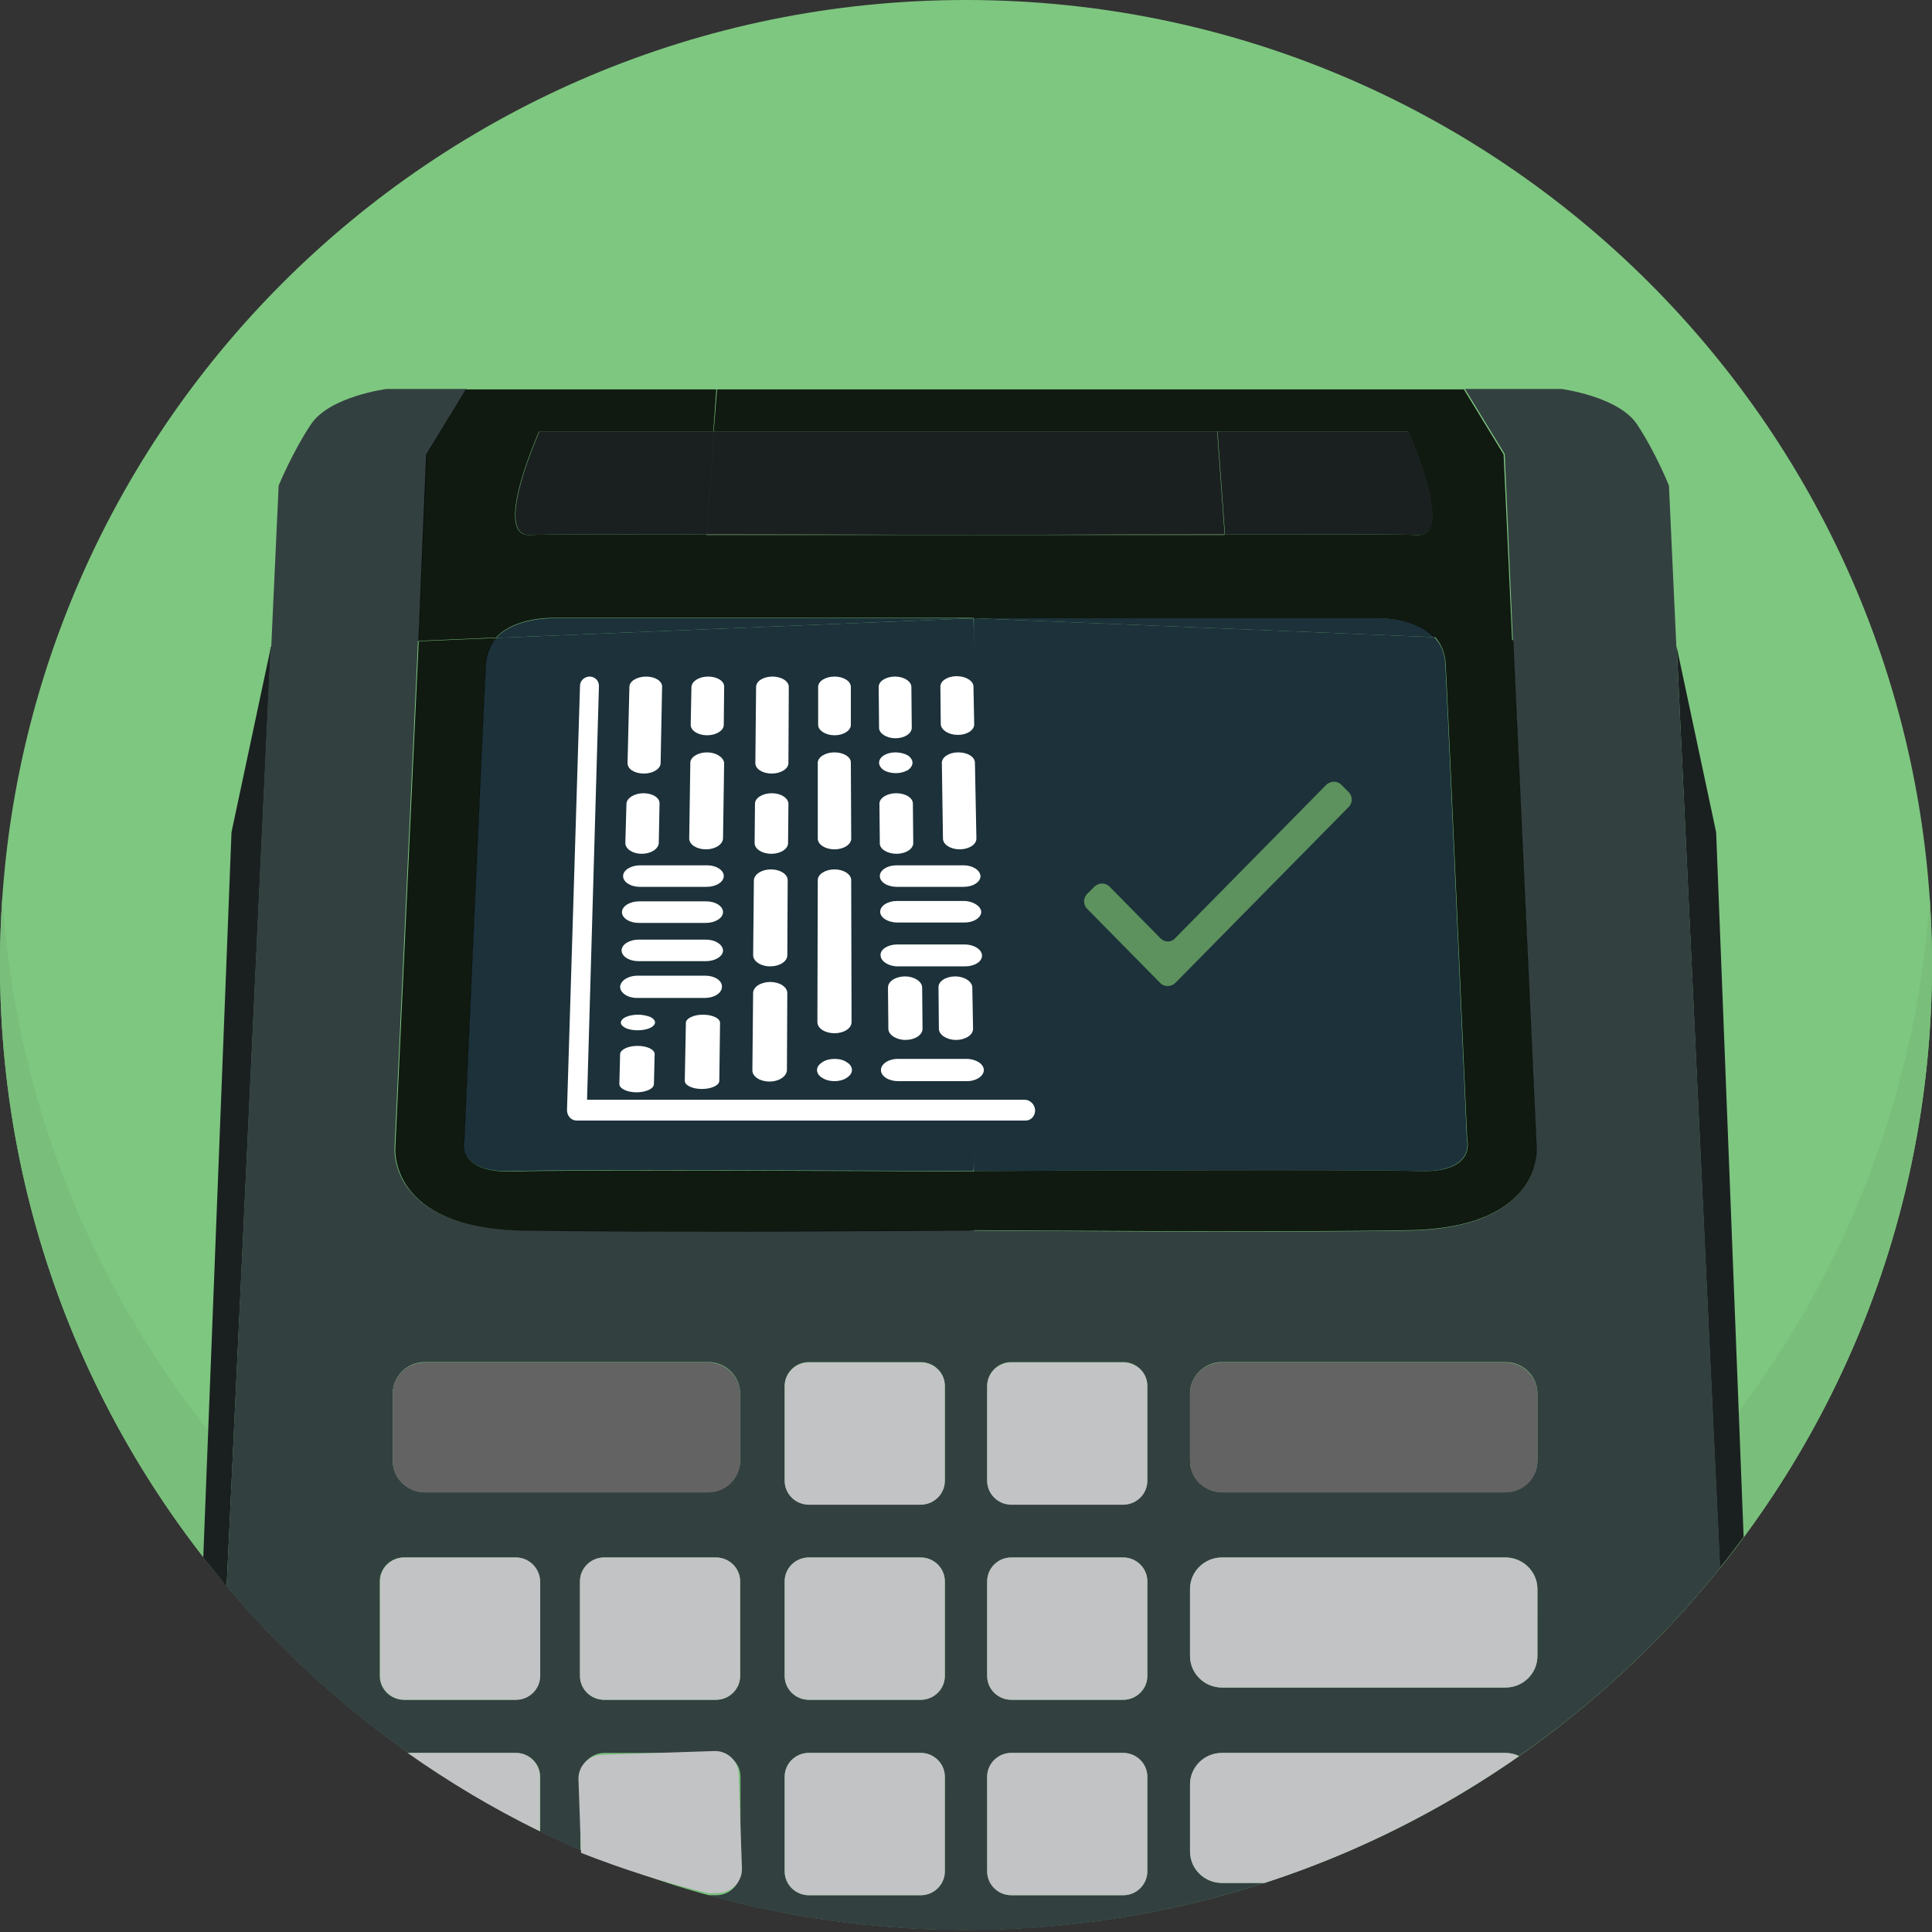
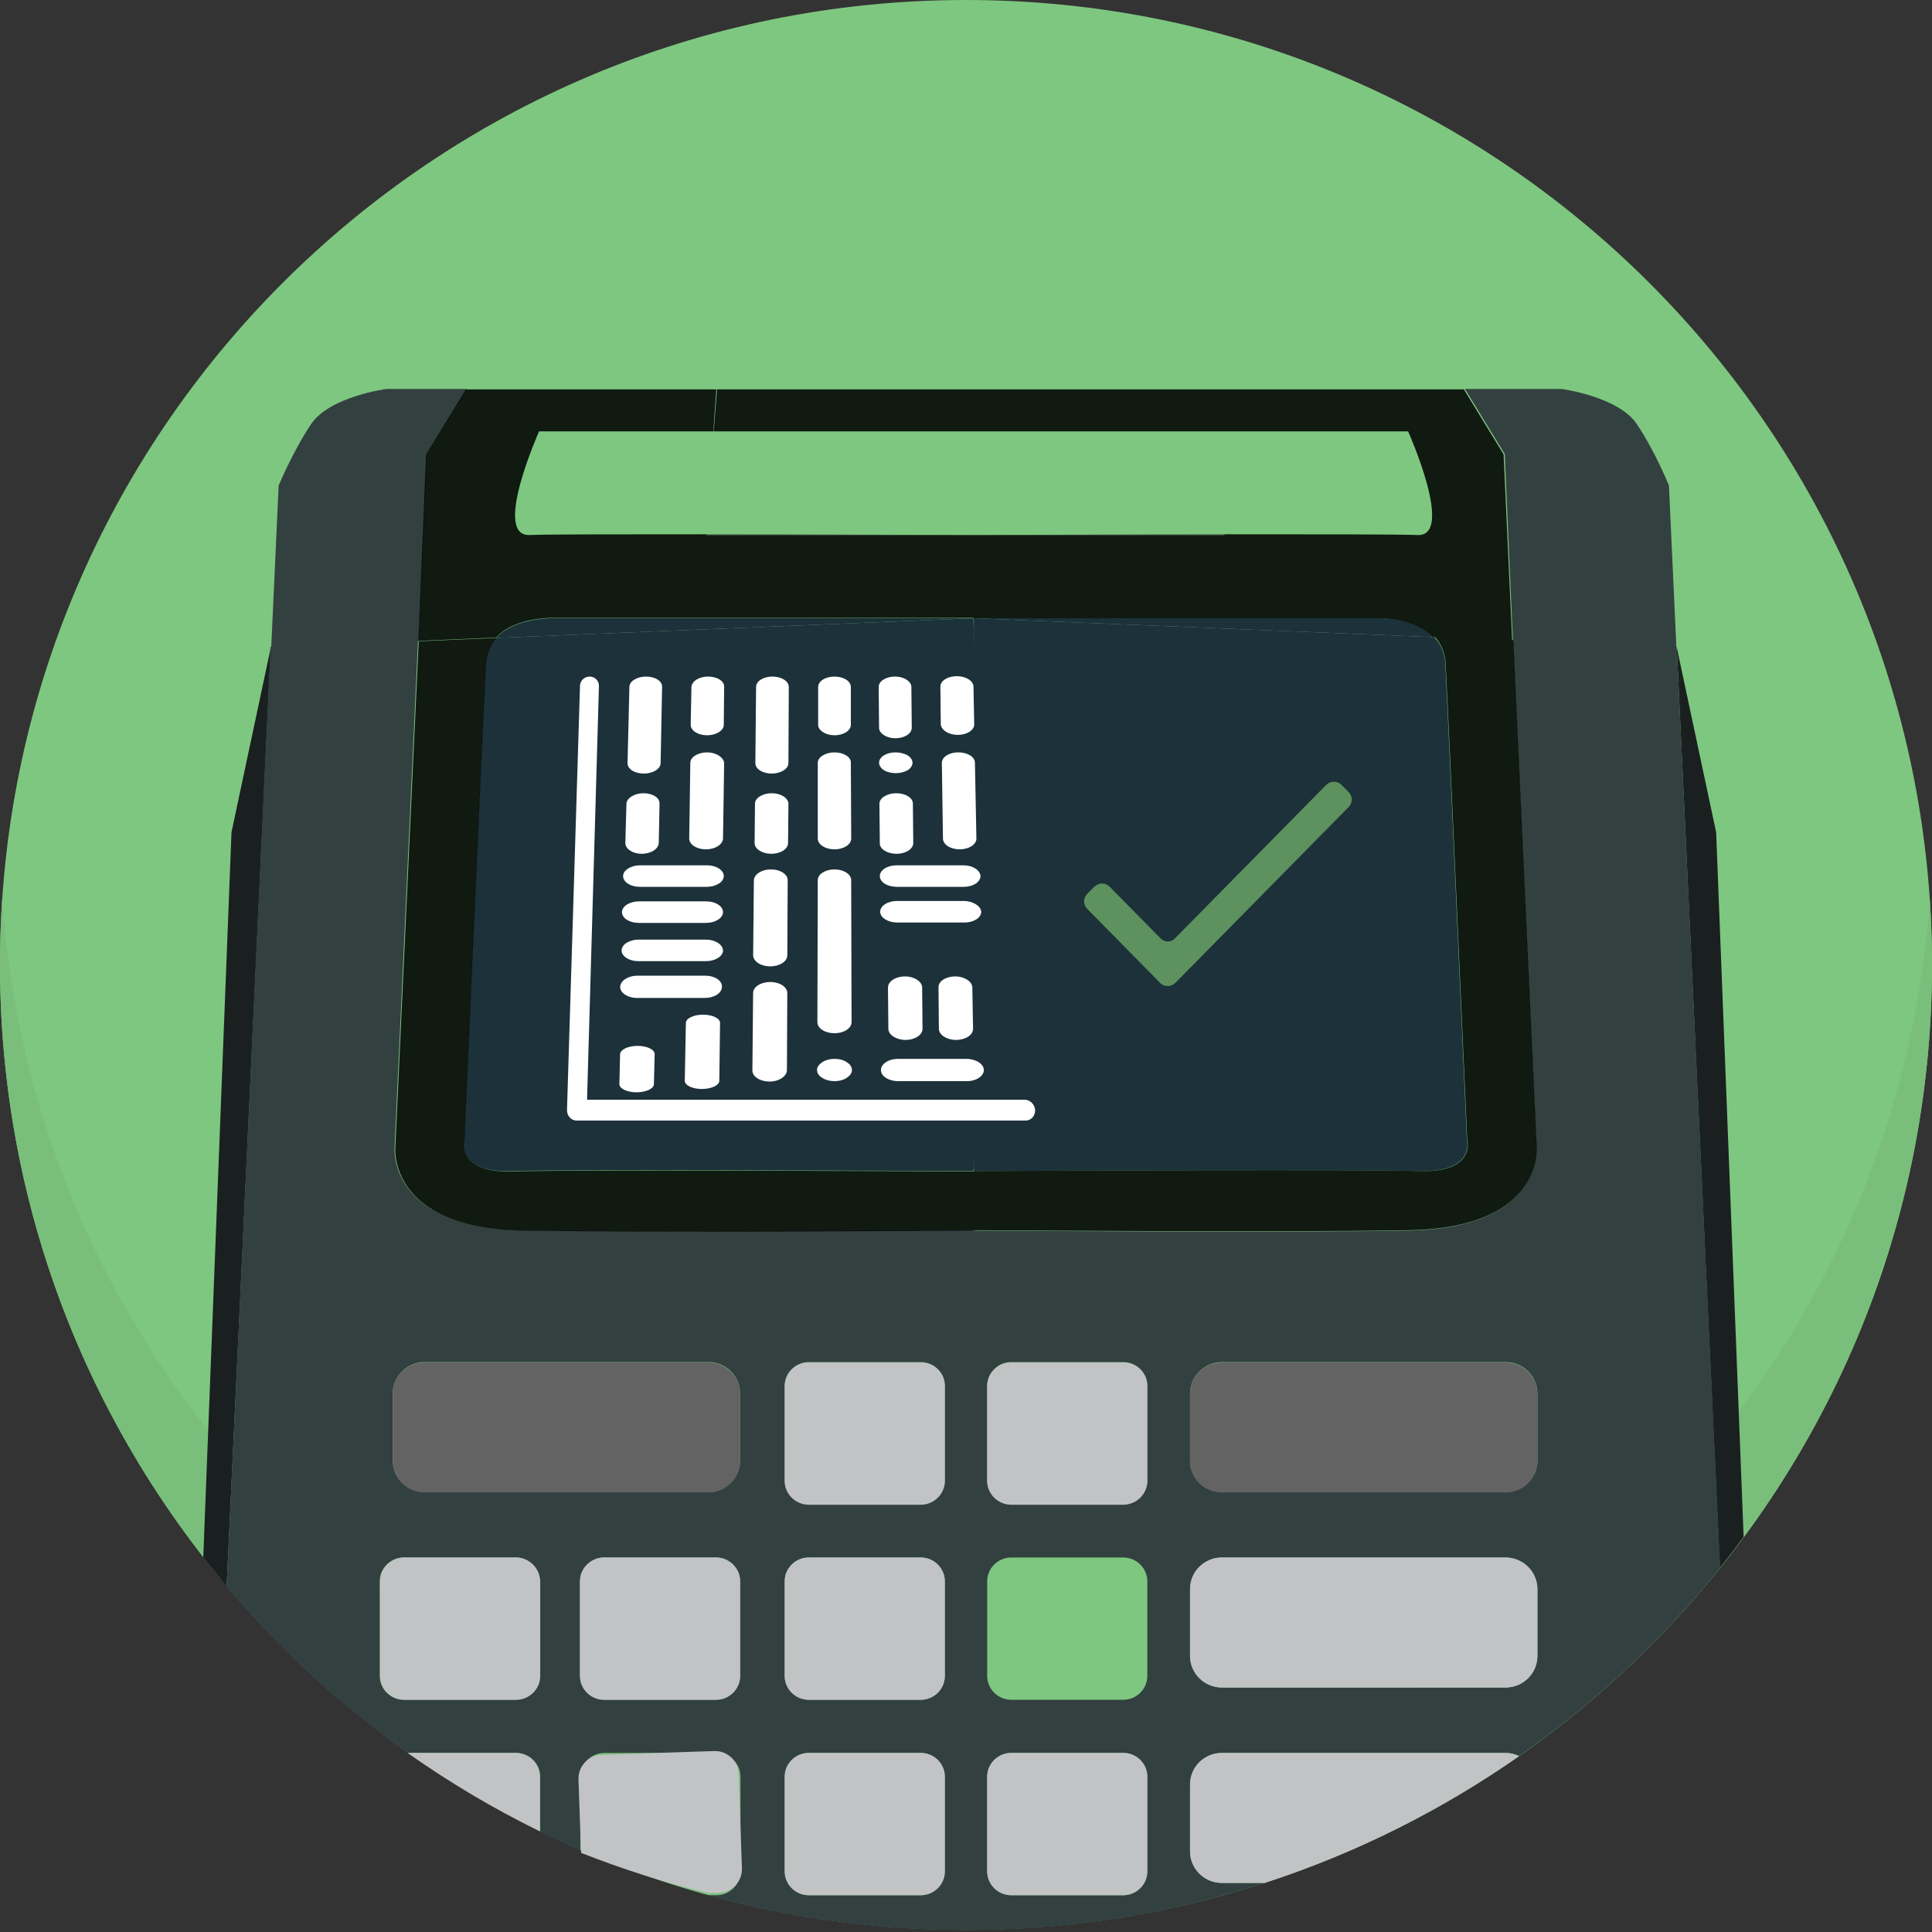
<svg xmlns="http://www.w3.org/2000/svg" fill="none" height="160" viewBox="0 0 160 160" width="160">
  <rect x="0" y="0" width="160" height="160" fill="#333333" stroke="none" />
  <clipPath id="a">
    <path d="m0 0h160v160h-160z" />
  </clipPath>
  <g clip-path="url(#a)">
    <path d="m80 159.815c44.183 0 80-35.776 80-79.907 0-44.132-35.817-79.908-80-79.908-44.183 0-80 35.776-80 79.908 0 44.131 35.817 79.907 80 79.907z" fill="#7ec780" />
    <path d="m80 148.831c-42.339 0-76.985-32.861-79.815-74.431-.123 1.815-.185 3.662-.185 5.508 0 44.123 35.815 79.908 80 79.908 44.185 0 80-35.785 80-79.908 0-1.846-.062-3.662-.185-5.477-2.83 41.539-37.477 74.4-79.815 74.4z" fill="#79bf7b" />
    <path d="m22.432 53.6-3.261 15.323-2.338 60.061c.646.8 1.292 1.6 1.938 2.4z" fill="#1a2020" />
    <path d="m138.861 53.6 3.57 76.246c.676-.831 1.323-1.693 1.969-2.554l-2.277-58.369z" fill="#1a2020" />
    <path clip-rule="evenodd" d="m38.646 32.215-3.292 5.385-.677 15.508-.062.003-1.937 41.906s-.615 6.646 10.492 6.861c8.827.153 26.885.053 33.974.014h0.0 0c1.486-.008 2.49-.014 2.826-.014.123 0 .368 0 .704.031l.126.001c4.756.033 26.11.181 35.939-.002 11.107-.215 10.492-6.861 10.492-6.861l-1.938-42 2.63.107-2.631-.108-.677-15.446-3.293-5.385h8s4.708.615 6.246 2.923c1.539 2.308 2.647 5.077 2.647 5.077l.615 13.384.032.001 3.6 76.246c-4.769 5.938-10.369 11.2-16.646 15.569-.339-.154-.739-.246-1.139-.246h-23.477c-1.446 0-2.646 1.169-2.646 2.615v5.539c0 1.446 1.169 2.615 2.646 2.615h3.539c-7.591 2.459-15.673 3.843-24.062 3.908h-.677c-7.415 0-14.585-1.015-21.415-2.892h.739c1.108 0 2-.892 2-1.969v-7.846c0-1.077-.892-1.97-2-1.97h-9.262c-1.108 0-2 .893-2 1.97v6.092h-0c-1.108-.492-2.215-.985-3.323-1.538v-4.554c0-1.077-.892-1.97-2-1.97h-8.954c-5.6-3.938-10.615-8.584-15.015-13.784l3.631-77.816.062-.003.614-13.352s1.139-2.769 2.677-5.077c1.538-2.308 6.246-2.923 6.246-2.923zm4.062 108.554c1.108 0 2-.892 2-1.969v-7.846c0-1.077-.892-1.969-2-1.969h-9.261c-1.108 0-2 .892-2 1.969v7.846c0 1.077.892 1.969 2 1.969zm16.585 0c1.108 0 2-.892 2-1.969v-7.846c0-1.077-.892-1.969-2-1.969h-9.261c-1.108 0-2 .892-2 1.969v7.846c0 1.077.892 1.969 2 1.969zm-.646-17.2c1.446 0 2.646-1.169 2.646-2.615v-5.538c0-1.447-1.169-2.616-2.646-2.616h-23.477c-1.446 0-2.646 1.169-2.646 2.616v5.538c0 1.446 1.169 2.615 2.646 2.615zm17.6 33.385c1.108 0 2-.892 2-1.969v-7.846c0-1.077-.892-1.97-2-1.97h-9.262c-1.108 0-2 .893-2 1.97v7.846c0 1.077.892 1.969 2 1.969zm0-16.185c1.108 0 2-.892 2-1.969v-7.846c0-1.077-.892-1.969-2-1.969h-9.262c-1.108 0-2 .892-2 1.969v7.846c0 1.077.892 1.969 2 1.969zm0-16.184c1.108 0 2-.892 2-1.969v-7.847c0-1.076-.892-1.969-2-1.969h-9.262c-1.108 0-2 .893-2 1.969v7.847c0 1.077.892 1.969 2 1.969zm16.769 32.369c1.108 0 2-.893 2-1.97v-7.846c0-1.077-.892-1.969-2-1.969h-9.261c-1.108 0-2 .892-2 1.969v7.846c0 1.077.892 1.97 2 1.97zm0-16.185c1.108 0 2-.892 2-1.969v-7.846c0-1.077-.892-1.97-2-1.97h-9.261c-1.108 0-2 .893-2 1.97v7.846c0 1.077.892 1.969 2 1.969zm0-16.185c1.108 0 2-.892 2-1.969v-7.846c0-1.077-.892-1.969-2-1.969h-9.261c-1.108 0-2 .892-2 1.969v7.846c0 1.077.892 1.969 2 1.969zm31.661 15.17c1.446 0 2.646-1.17 2.646-2.616v-5.538c0-1.446-1.169-2.616-2.646-2.616h-23.477c-1.446 0-2.646 1.17-2.646 2.616v5.538c0 1.446 1.169 2.616 2.646 2.616zm0-16.185c1.446 0 2.646-1.169 2.646-2.615v-5.539c0-1.446-1.169-2.615-2.646-2.615h-23.477c-1.446 0-2.646 1.169-2.646 2.615v5.539c0 1.446 1.169 2.615 2.646 2.615z" fill="#334040" fill-rule="evenodd" />
    <path d="m80.43 51.2h-.954-33.754s-3.077-.061-4.646 1.631l39.538-1.631z" fill="#1c313a" />
    <path d="m38.43 94.339s-.831 2.831 4.062 2.646c4.462-.154 32.031-.031 37.046 0h.4.4.277l.892-15.569-9.046 9.2-14.277-14.492 14.277 14.492 9.046-9.2-.892-30.215-39.538 1.631c-.492.523-.831 1.231-.862 2.154-.215 3.877-1.785 39.354-1.785 39.354z" fill="#1c313a" />
    <path d="m114.216 51.2h-33.538l38.123 1.569c-1.569-1.631-4.585-1.569-4.585-1.569z" fill="#1c313a" />
    <path d="m80.647 82.308 10.092 3.261-10.092-3.261v14.677c5.723-.031 32.4-.154 36.77 0 4.892.154 4.061-2.646 4.061-2.646s-1.569-35.477-1.784-39.385c-.062-.954-.4-1.661-.923-2.185l-38.123-1.569v23.877z" fill="#1c313a" />
    <path d="m58.492 44.308h21.477.246c-2.215 0-12.585-.061-21.723-.061z" fill="#585858" />
    <path d="m101.446 44.308v-.061c-8.769 0-18.246.061-20.339.061z" fill="#585858" />
    <path clip-rule="evenodd" d="m41.077 52.8-6.431.277.646-15.446 3.292-5.385h20.738l-.246 3.477h-14.431s-3.908 8.739-.769 8.585c1.292-.061 7.569-.061 14.615-.061h0v.061h21.477.246.4.031.4 20.369v-.061h.001c7.569 0 14.615 0 15.968.061 3.139.154-.769-8.585-.769-8.585h-15.877-20.091v-3.477h19.846.062 20.677l3.292 5.385.706 15.38.095.004 1.938 42s.616 6.646-10.492 6.862c-9.785.182-30.966.035-35.874.001h-.001l-.187-.001v.031h-.677c-1.969.031-26.154.185-36.8 0-11.108-.215-10.492-6.862-10.492-6.862l1.938-41.938 6.431-.277c-.462.523-.8 1.231-.862 2.154-.215 3.908-1.785 39.385-1.785 39.385s-.831 2.8 4.062 2.646c4.431-.154 32-.031 37.046 0h.4.4.308v-.031c5.723-.031 32.4-.154 36.769 0 4.892.185 4.061-2.646 4.061-2.646s-1.569-35.508-1.784-39.385c-.06-.933-.386-1.631-.861-2.179l-.125-.005c-1.569-1.631-4.584-1.569-4.584-1.569h-33.539v-.031h-.153-.954-33.785s-3.108-.062-4.646 1.631zm39.569-17.077v-3.477h-.554-.246-20.462l-.277 3.477z" fill="#000" fill-opacity=".87" fill-rule="evenodd" />
-     <path clip-rule="evenodd" d="m43.907 44.308c-3.139.154.769-8.585.769-8.585h14.462l-.615 8.523h-0c-7.046 0-13.354 0-14.615.061zm72.74-8.585s3.908 8.739.77 8.585c-1.354-.061-8.4-.061-15.969-.061h-.001l-.615-8.523zm-36.401 8.585h.369.031.031.4c.7 0 2.197-.007 4.203-.016 4.077-.018 10.258-.046 16.136-.046l-.615-8.523h-20.154-.031-21.476l-.615 8.523c6.11 0 12.755.028 17.161.046h.001c2.184.009 3.817.016 4.561.016z" fill="#1a2020" fill-rule="evenodd" />
    <path d="m58.647 112.831h-23.477c-1.477 0-2.646 1.169-2.646 2.615v5.539c0 1.446 1.2 2.615 2.646 2.615h23.477c1.477 0 2.646-1.169 2.646-2.615v-5.539c0-1.446-1.2-2.615-2.646-2.615z" fill="#636363" />
    <path d="m124.676 112.831h-23.477c-1.477 0-2.646 1.169-2.646 2.615v5.539c0 1.446 1.2 2.615 2.646 2.615h23.477c1.477 0 2.646-1.169 2.646-2.615v-5.539c0-1.446-1.2-2.615-2.646-2.615z" fill="#636363" />
    <path d="m124.676 128.984h-23.477c-1.477 0-2.646 1.17-2.646 2.616v5.538c0 1.446 1.2 2.616 2.646 2.616h23.477c1.477 0 2.646-1.17 2.646-2.616v-5.538c0-1.416-1.2-2.616-2.646-2.616z" fill="#c2c3c5" />
    <path d="m124.676 145.169h-23.477c-1.477 0-2.646 1.169-2.646 2.615v5.539c0 1.446 1.2 2.615 2.646 2.615h3.538c7.57-2.461 14.647-6.031 21.047-10.492-.339-.185-.708-.277-1.108-.277z" fill="#c2c3c5" />
    <path d="m42.738 128.984h-9.261c-1.108 0-2 .893-2 1.97v7.846c0 1.077.892 1.969 2 1.969h9.261c1.108 0 2-.892 2-1.969v-7.846c-.031-1.077-.923-1.97-2-1.97z" fill="#c2c3c5" />
    <path d="m59.293 128.984h-9.261c-1.108 0-2.0.893-2 1.97v7.846c0 1.077.892 1.969 2 1.969h9.261c1.108 0 2-.892 2-1.969v-7.846c0-1.077-.892-1.97-2-1.97z" fill="#c2c3c5" />
    <path d="m76.246 128.984h-9.261c-1.108 0-2 .893-2 1.97v7.846c0 1.077.892 1.969 2 1.969h9.261c1.108 0 2-.892 2-1.969v-7.846c0-1.077-.892-1.97-2-1.97z" fill="#c2c3c5" />
-     <path d="m93.015 128.984h-9.261c-1.108 0-2 .893-2 1.97v7.846c0 1.077.892 1.969 2 1.969h9.261c1.108 0 2-.892 2-1.969v-7.846c0-1.077-.892-1.97-2-1.97z" fill="#c2c3c5" />
    <path d="m44.708 147.138c0-1.077-.892-1.969-2-1.969h-8.954c3.446 2.431 7.108 4.615 10.954 6.492z" fill="#c2c3c5" />
    <path d="m59.507 156.769c1.108-.031 1.969-.954 1.938-2.031l-.277-7.846c-.031-1.077-.954-1.939-2.062-1.877l-9.262.308c-1.108.03-1.969.953-1.938 2.03l.215 6.093c3.446 1.353 6.985 2.492 10.615 3.353z" fill="#c2c3c5" />
    <path d="m76.246 145.169h-9.261c-1.108 0-2 .892-2 1.969v7.846c0 1.077.892 1.97 2 1.97h9.261c1.108 0 2-.893 2-1.97v-7.846c0-1.077-.892-1.969-2-1.969z" fill="#c2c3c5" />
    <path d="m93.015 145.169h-9.261c-1.108 0-2 .892-2 1.969v7.846c0 1.077.892 1.97 2 1.97h9.261c1.108 0 2-.893 2-1.97v-7.846c0-1.077-.892-1.969-2-1.969z" fill="#c2c3c5" />
    <path d="m76.246 112.831h-9.261c-1.108 0-2 .892-2 1.969v7.846c0 1.077.892 1.97 2 1.97h9.261c1.108 0 2-.893 2-1.97v-7.876c0-1.077-.892-1.939-2-1.939z" fill="#c2c3c5" />
    <path d="m93.015 112.831h-9.261c-1.108 0-2 .892-2 1.969v7.846c0 1.077.892 1.97 2 1.97h9.261c1.108 0 2-.893 2-1.97v-7.876c0-1.077-.892-1.939-2-1.939z" fill="#c2c3c5" />
    <path d="m110.215 62.185h-63.846v29.538h63.846z" fill="#1c313a" />
    <g fill="#fff">
      <path d="m58.555 71.661h-5.538c-.769 0-1.415.4-1.415.892s.615.892 1.385.892h5.538c.769 0 1.415-.4 1.415-.892s-.615-.892-1.385-.892z" />
      <path d="m58.463 77.815h-5.569c-.769 0-1.415.4-1.415.892s.615.892 1.385.892h5.6c.769 0 1.415-.4 1.415-.892-.031-.492-.646-.892-1.415-.892z" />
      <path d="m58.402 80.8h-5.6c-.769 0-1.415.4-1.446.923 0 .492.615.923 1.385.923h5.631c.769 0 1.415-.4 1.415-.923.031-.523-.615-.923-1.385-.923z" />
      <path d="m58.492 74.647h-5.569c-.769 0-1.415.4-1.415.892s.615.892 1.385.892h5.569c.769 0 1.415-.4 1.415-.892s-.615-.892-1.385-.892z" />
      <path d="m79.786 71.661h-5.538c-.769 0-1.385.4-1.385.892s.615.892 1.415.892h5.538c.769 0 1.385-.4 1.385-.892-.031-.492-.646-.892-1.415-.892z" />
      <path d="m79.816 74.615h-5.538c-.769 0-1.385.4-1.385.892s.646.892 1.415.892h5.569c.769 0 1.385-.4 1.385-.892-.031-.462-.677-.892-1.446-.892z" />
-       <path d="m79.879 78.215h-5.569c-.769 0-1.415.4-1.385.892 0 .492.646.923 1.415.923h5.6c.769 0 1.415-.4 1.385-.923-.031-.492-.677-.892-1.446-.892z" />
      <path d="m80.032 87.692h-5.662c-.8 0-1.415.431-1.415.923 0 .523.646.923 1.446.923h5.662c.8 0 1.415-.431 1.415-.923s-.646-.923-1.446-.923z" />
      <path d="m63.97 56.031c-.739 0-1.354.369-1.354.862l-.061 6.308c0 .492.615.862 1.354.862.769 0 1.385-.4 1.385-.862l.031-6.308c0-.492-.615-.862-1.354-.862z" />
      <path d="m63.91 65.692c-.769 0-1.385.4-1.385.862l-.031 3.262c0 .492.615.892 1.385.892.769 0 1.385-.4 1.385-.892l.031-3.262c-.031-.492-.646-.862-1.385-.862z" />
      <path d="m69.108 87.692c-.369 0-.739.092-1.015.277s-.431.4-.431.646c0 .246.154.492.431.646.277.185.646.277 1.015.277.369 0 .738-.092 1.015-.277.277-.185.431-.4.431-.646 0-.246-.154-.492-.431-.646-.246-.185-.615-.277-1.015-.277z" />
      <path d="m74.155 62.308c-.369 0-.708.092-.954.246-.246.154-.4.369-.4.615 0 .215.154.462.4.615.246.154.615.246.985.246s.708-.092.985-.246c.246-.154.4-.4.4-.615 0-.215-.154-.462-.4-.615-.277-.154-.646-.246-1.015-.246z" />
      <path d="m69.11 56.031c-.739 0-1.354.369-1.354.862v3.138c0 .462.615.862 1.354.862.769 0 1.354-.4 1.354-.862v-3.138c0-.492-.615-.862-1.354-.862z" />
      <path d="m69.109 62.308c-.769 0-1.385.4-1.385.862v6.277c0 .492.615.892 1.385.892.769 0 1.385-.4 1.385-.892l-.031-6.277c.031-.462-.585-.862-1.354-.862z" />
      <path d="m53.509 56.031c-.739 0-1.385.369-1.385.862l-.154 6.308c0 .492.585.862 1.354.862.769 0 1.385-.4 1.385-.862l.123-6.308c.031-.492-.585-.862-1.323-.862z" />
      <path d="m53.295 65.692c-.769 0-1.385.4-1.415.862l-.092 3.262c0 .492.615.892 1.354.892.769 0 1.385-.4 1.415-.892l.062-3.262c.031-.492-.585-.862-1.323-.862z" />
      <path d="m58.647 56.031c-.738 0-1.354.369-1.385.862l-.061 3.138c0 .462.585.862 1.354.862.769 0 1.385-.4 1.385-.862l.031-3.138c.031-.492-.585-.862-1.323-.862z" />
      <path d="m58.555 62.308c-.769 0-1.385.4-1.385.862l-.092 6.277c0 .492.615.892 1.385.892.769 0 1.385-.4 1.415-.892l.092-6.277c-.061-.462-.677-.862-1.415-.862z" />
      <path d="m69.109 72c-.769 0-1.385.4-1.385.892l-.031 11.754c0 .523.646.923 1.415.923.769 0 1.415-.4 1.415-.923l-.031-11.754c0-.492-.615-.892-1.385-.892z" />
      <path d="m63.848 72c-.769 0-1.385.4-1.415.892l-.061 6.215c0 .492.615.923 1.415.923.769 0 1.415-.4 1.415-.923l.031-6.215c0-.492-.615-.892-1.385-.892z" />
      <path d="m63.785 81.323c-.769 0-1.415.4-1.415.923l-.061 6.4c0 .523.646.923 1.415.923.8 0 1.415-.431 1.446-.923l.031-6.4c0-.523-.646-.923-1.415-.923z" />
      <path d="m74.154 61.139c.769 0 1.354-.4 1.354-.862l-.031-3.385c0-.462-.615-.862-1.354-.862-.739 0-1.354.369-1.354.862l.031 3.385c0 .462.615.862 1.354.862z" />
      <path d="m74.247 70.708c.769 0 1.385-.4 1.385-.892l-.031-3.262c0-.492-.615-.862-1.385-.862-.769 0-1.385.4-1.385.862l.031 3.262c-.031.492.615.892 1.385.892z" />
      <path d="m74.985 86.123c.769 0 1.415-.4 1.415-.923l-.031-3.415c0-.492-.646-.923-1.415-.923-.769 0-1.415.4-1.415.923l.031 3.415c0 .492.646.923 1.415.923z" />
      <path d="m79.17 86.123c.769 0 1.415-.4 1.415-.923l-.062-3.415c0-.492-.646-.923-1.415-.923-.769 0-1.415.4-1.385.923l.031 3.415c0 .492.646.923 1.415.923z" />
      <path d="m79.325 60.861c.769 0 1.354-.4 1.354-.862l-.061-3.139c0-.462-.615-.862-1.385-.862-.739 0-1.354.369-1.354.862l.031 3.139c.061.492.677.862 1.415.862z" />
      <path d="m79.477 70.338c.769 0 1.385-.4 1.385-.892l-.123-6.277c0-.492-.615-.862-1.385-.862-.769 0-1.354.4-1.354.862l.092 6.277c0 .492.615.892 1.385.892z" />
-       <path d="m52.862 84.031c-.369 0-.739.062-1.015.185-.277.123-.431.308-.431.462 0 .185.154.339.4.462.277.123.615.185.985.185.369 0 .739-.062 1.015-.185.277-.123.431-.308.431-.462 0-.185-.154-.339-.4-.462-.246-.092-.615-.185-.985-.185z" />
      <path d="m52.708 90.461c.8 0 1.446-.308 1.446-.677l.061-2.492c0-.369-.615-.677-1.415-.677s-1.415.308-1.446.677l-.061 2.492c0 .369.646.677 1.415.677z" />
      <path d="m58.124 90.185c.8 0 1.446-.308 1.446-.677l.062-4.8c0-.369-.615-.677-1.415-.677-.769 0-1.415.308-1.415.677l-.092 4.8c0 .369.615.677 1.415.677z" />
      <path d="m84.863 91.077h-36.246l.985-34.277c0-.431-.338-.769-.769-.769s-.8.339-.8.769l-1.077 35.138c0 .462.338.862.8.862h37.169c.462 0 .8-.369.8-.862-.031-.492-.431-.862-.862-.862z" />
    </g>
    <path d="m96.093 77.692-4.185-4.246c-.338-.369-.923-.369-1.292 0l-.585.585c-.339.339-.339.892 0 1.231l6.031 6.123c.338.369.923.369 1.292 0l14.339-14.554c.338-.339.338-.892 0-1.231l-.585-.585c-.338-.369-.923-.369-1.292 0l-12.492 12.677c-.308.369-.892.369-1.231 0z" fill="#5d915d" />
  </g>
</svg>